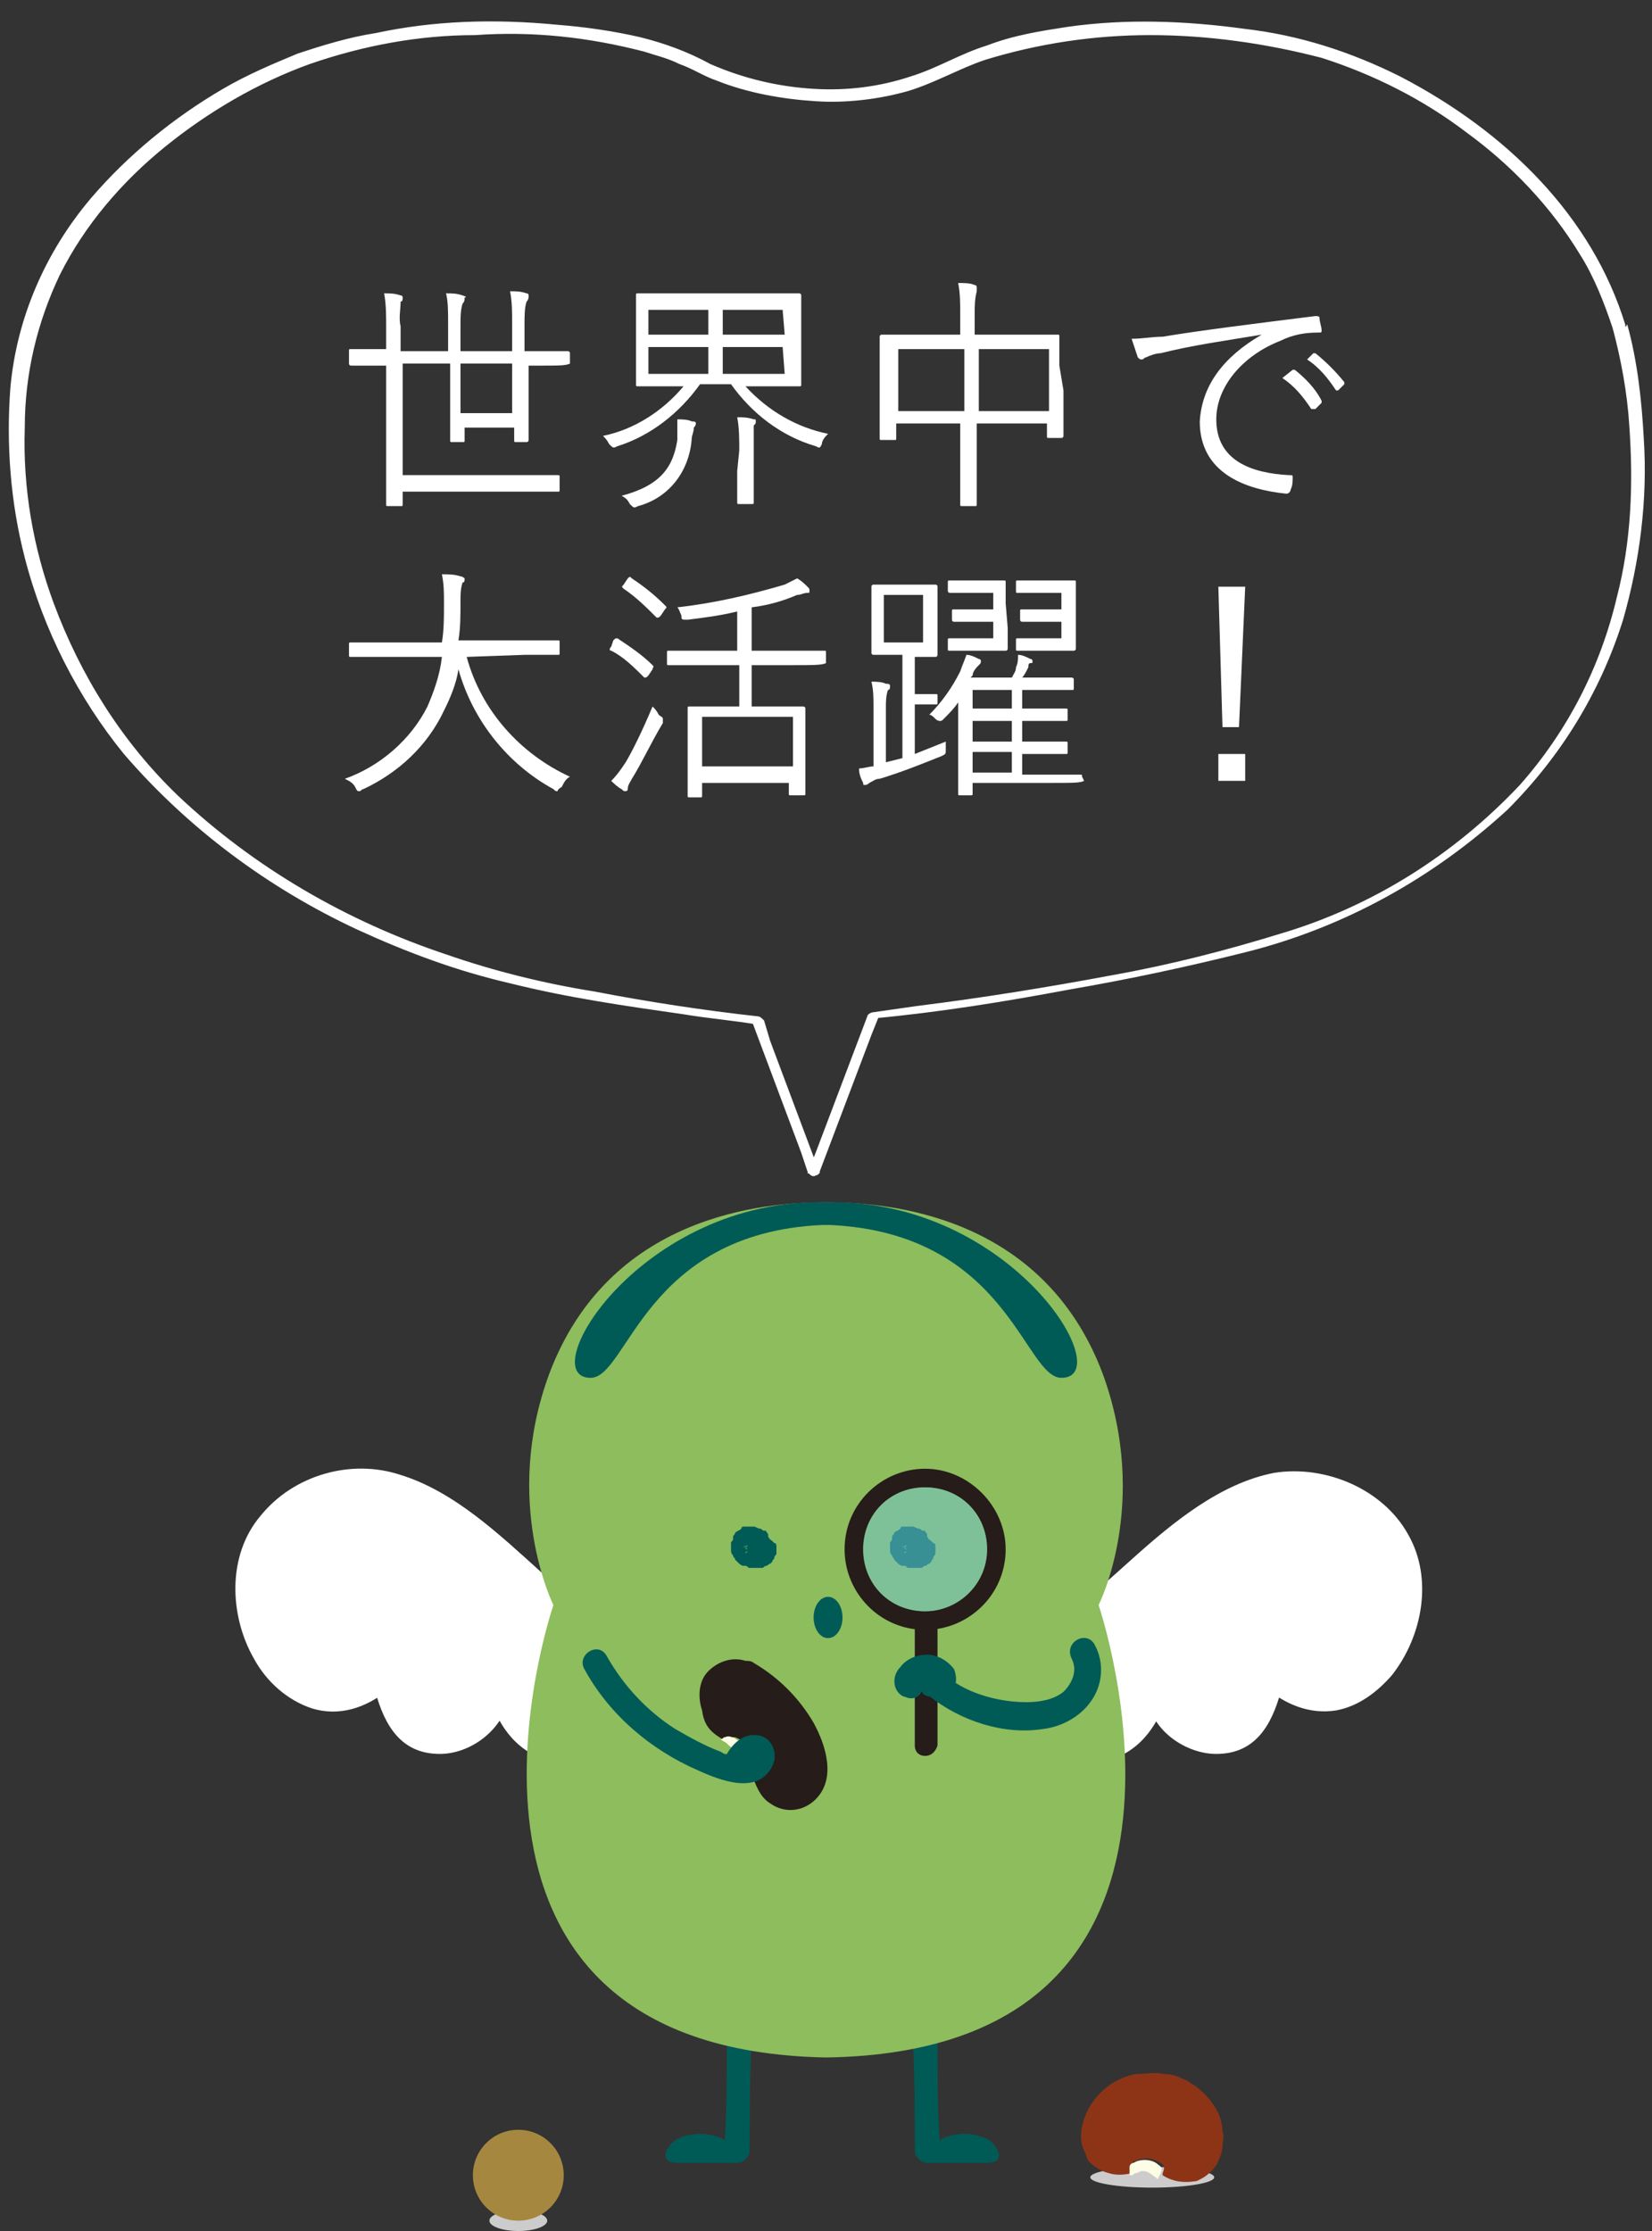
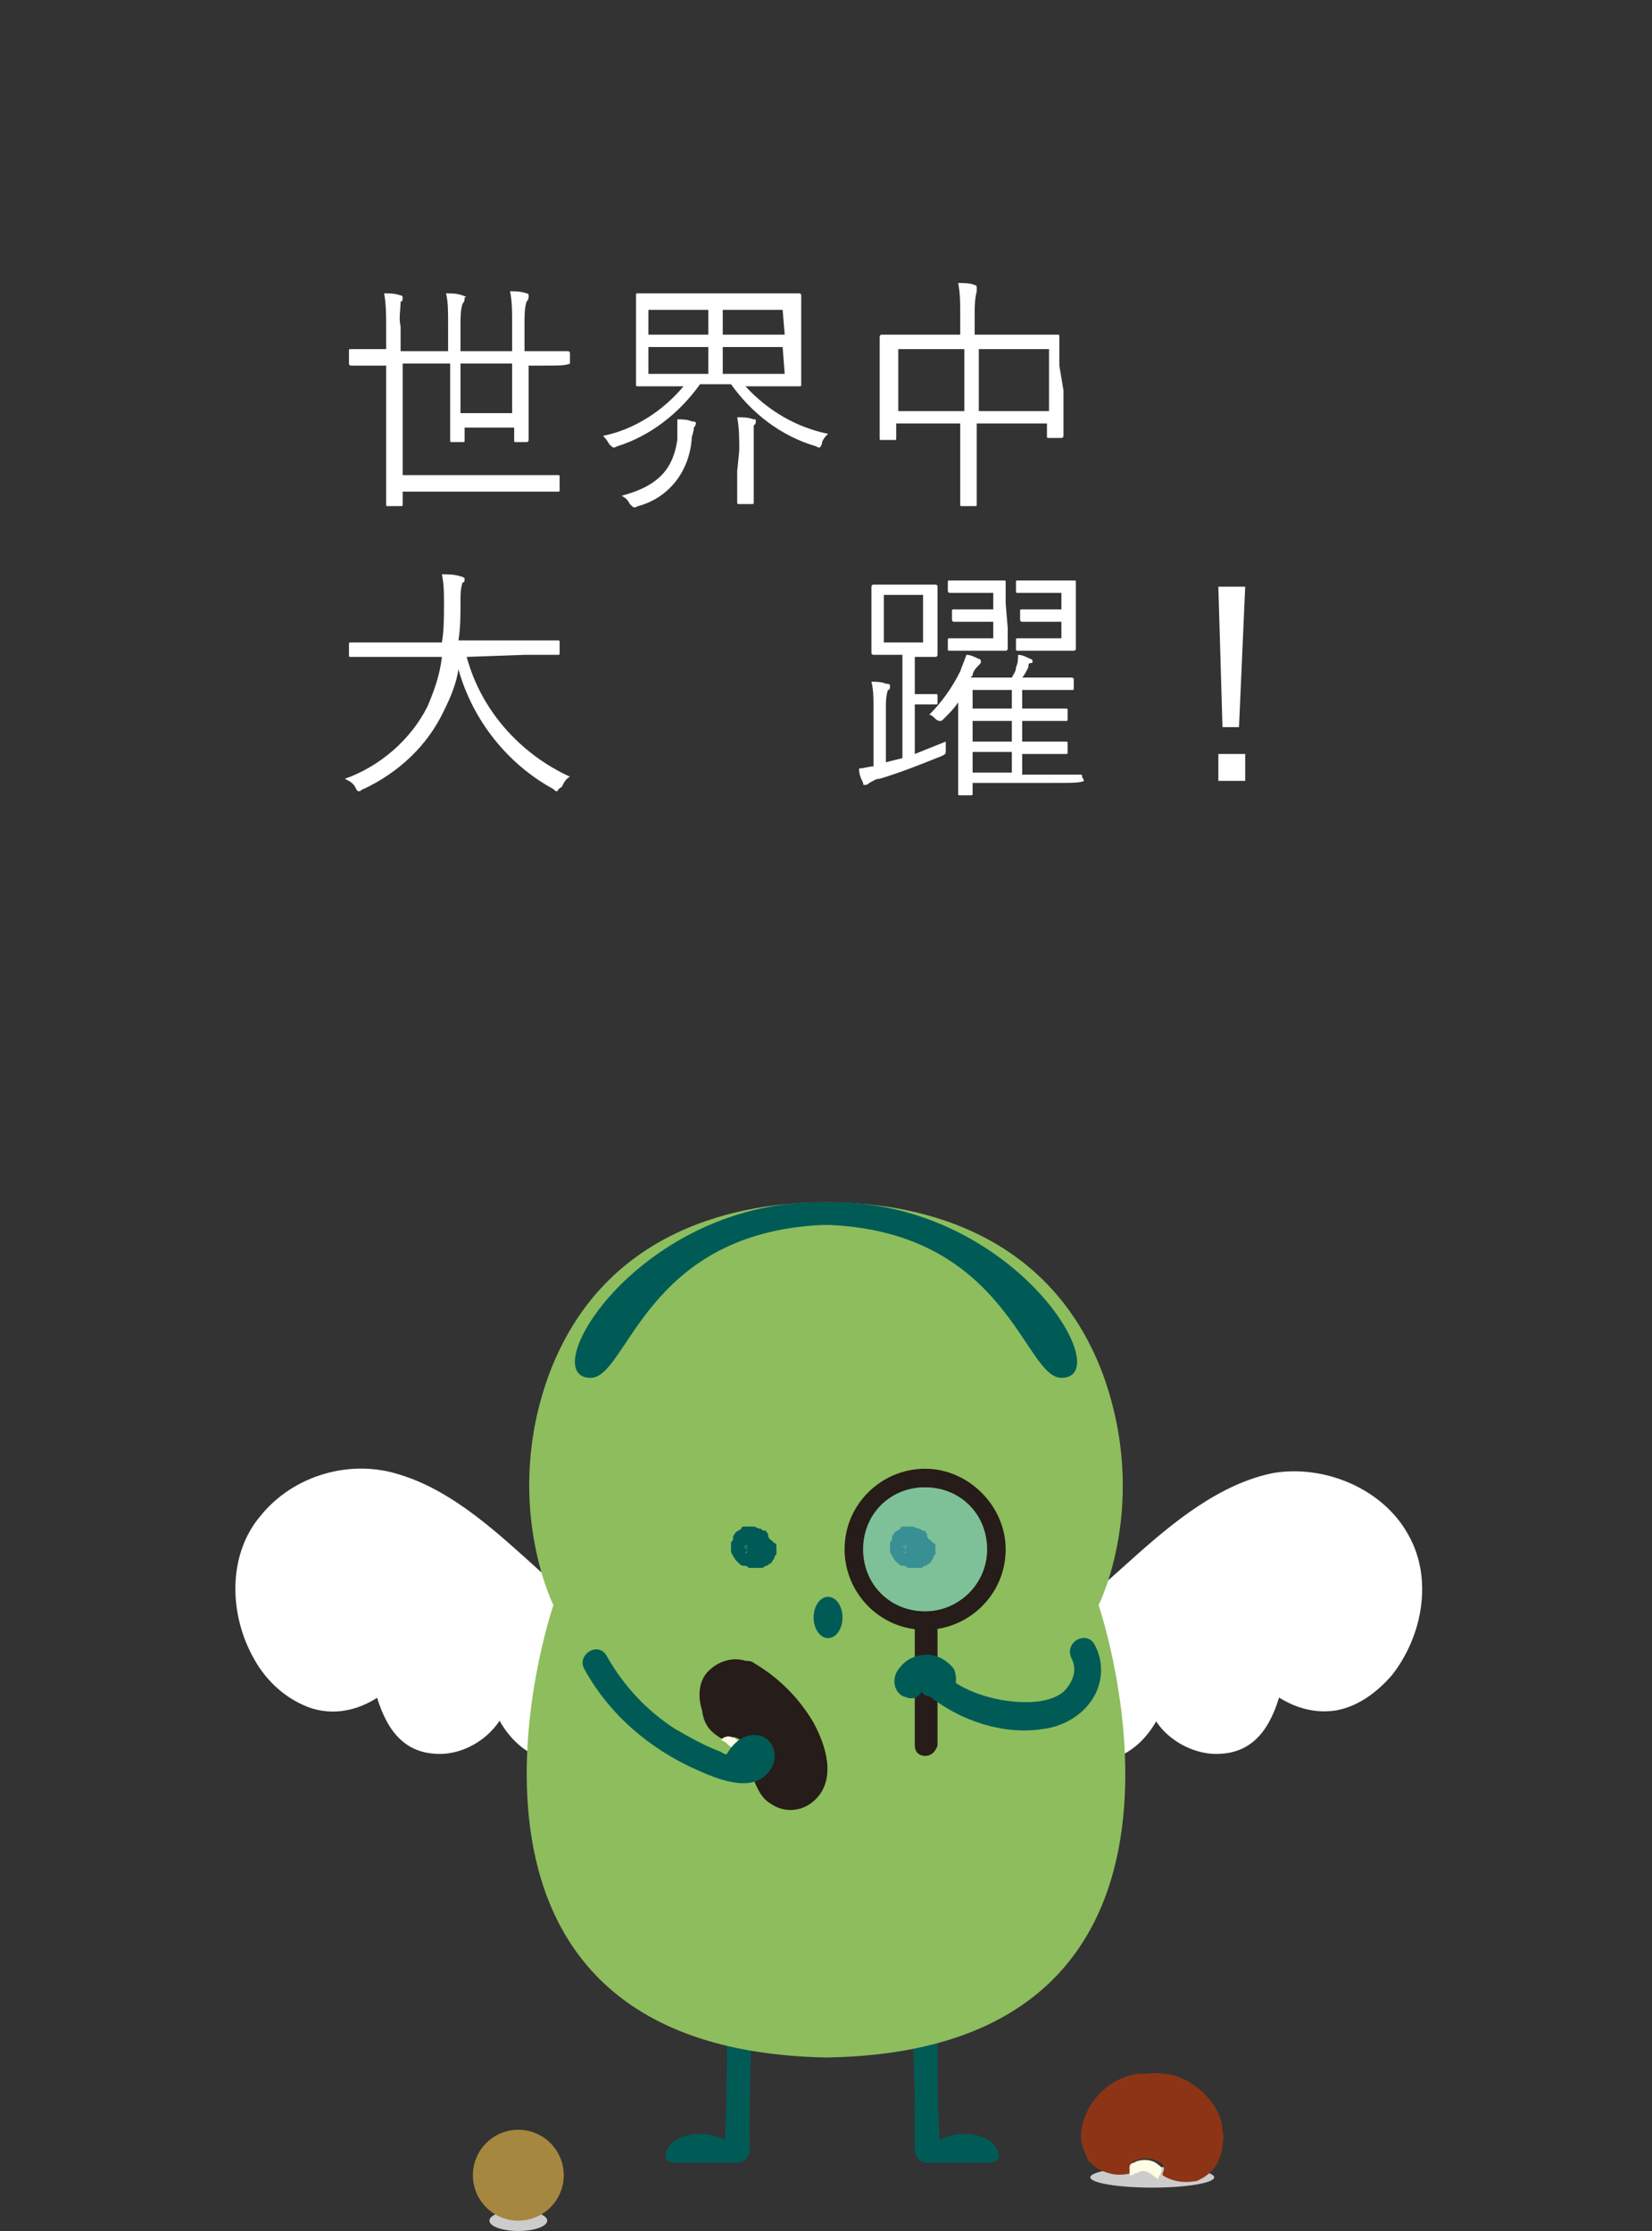
<svg xmlns="http://www.w3.org/2000/svg" version="1.1" id="レイヤー_1" x="0px" y="0px" viewBox="0 0 80 108" style="enable-background:new 0 0 80 108;" xml:space="preserve">
  <rect x="0" y="0" width="80" height="108" fill="#333333" stroke="none" />
  <style type="text/css">
	.st0{fill:#FFFFFF;}
	.st1{fill:#005B56;}
	.st2{fill:#8DBD5D;}
	.st3{fill:#261C19;}
	.st4{opacity:0.5;fill:#71C6D4;}
	.st5{fill:#CCCCCC;}
	.st6{fill:#A5873F;}
	.st7{fill:#8D3417;}
	.st8{fill:#FDFCE5;}
</style>
  <path class="st0" d="M27.6,17.6C27.6,17.6,27.6,17.7,27.6,17.6c-0.2,0.1-0.5,0.1-1.6,0.1h-0.4v1.6c0,1.4,0,2,0,2s0,0.1-0.1,0.1h-0.5  c-0.1,0-0.1,0-0.1-0.1v-0.6h-2.4v0.6c0,0.1,0,0.1-0.1,0.1h-0.5c-0.1,0-0.1,0-0.1-0.1s0-0.6,0-2v-1.7h-2.3V23h5.8c1.2,0,1.6,0,1.7,0  s0.1,0,0.1,0.1v0.6c0,0.1,0,0.1-0.1,0.1s-0.5,0-1.7,0h-5.8v0.6c0,0.1,0,0.1-0.1,0.1h-0.6c-0.1,0-0.1,0-0.1-0.1s0-0.5,0-1.7v-5h-0.2  c-1.1,0-1.5,0-1.5,0s-0.1,0-0.1-0.1V17c0-0.1,0-0.1,0.1-0.1s0.4,0,1.5,0h0.2v-1.1c0-0.5,0-1.1-0.1-1.6c0.3,0,0.5,0,0.8,0.1  c0.1,0,0.1,0.1,0.1,0.1c0,0.1,0,0.2-0.1,0.2c0,0.4-0.1,0.8,0,1.2V17h2.3v-1.4c0-0.5,0-1-0.1-1.4c0.3,0,0.5,0,0.8,0.1  s0.1,0.1,0.1,0.1c0,0.1,0,0.2-0.1,0.3c-0.1,0.3-0.1,0.7-0.1,1V17h2.5v-1.4c0-0.5,0-1-0.1-1.5c0.3,0,0.5,0,0.8,0.1  c0.1,0,0.1,0.1,0.1,0.1c0,0.1,0,0.2-0.1,0.3c-0.1,0.3-0.1,0.7-0.1,1.1V17H26c1.1,0,1.5,0,1.5,0s0.1,0,0.1,0.1L27.6,17.6z M24.8,17.6  h-2.5v2.4h2.5V17.6z" />
  <path class="st0" d="M36.1,18.7c1.1,1.2,2.5,2,4,2.3c-0.1,0.1-0.3,0.3-0.3,0.5c-0.1,0.2-0.1,0.2-0.3,0.1c-1.7-0.5-3.1-1.6-4.1-3  h-1.5c-1,1.4-2.4,2.5-4,3c-0.2,0.1-0.2,0.1-0.4-0.1c-0.1-0.2-0.2-0.3-0.3-0.4c1.5-0.3,2.9-1.2,3.9-2.4h-0.5c-1.2,0-1.6,0-1.7,0  s-0.1,0-0.1-0.1s0-0.4,0-1.2v-1.9c0-0.8,0-1.1,0-1.2s0-0.1,0.1-0.1s0.5,0,1.7,0h4.4c1.2,0,1.7,0,1.7,0s0.1,0,0.1,0.1s0,0.4,0,1.2  v1.9c0,0.8,0,1.1,0,1.2s0,0.1-0.1,0.1s-0.5,0-1.7,0L36.1,18.7z M33.6,20.7c0,0.2-0.1,0.4-0.1,0.5c-0.1,1.6-1.1,2.9-2.6,3.3  c-0.2,0.1-0.2,0.1-0.4-0.1c-0.1-0.2-0.2-0.3-0.4-0.4c1.9-0.5,2.5-1.4,2.7-2.7c0-0.3,0-0.7,0-1c0.2,0,0.5,0,0.7,0.1  c0.1,0,0.2,0,0.2,0.1C33.7,20.5,33.7,20.6,33.6,20.7L33.6,20.7z M34.3,15h-2.9v1.2h2.9V15z M34.3,16.8h-2.9v1.3h2.9V16.8z M37.9,15  H35v1.2h3L37.9,15z M37.9,16.8H35v1.3h3L37.9,16.8z M35.8,21.8c0-0.5,0-1.1-0.1-1.6c0.3,0,0.5,0,0.8,0.1c0.1,0,0.1,0,0.1,0.1  c0,0.1,0,0.1-0.1,0.2c0,0.4,0,0.8,0,1.1v1.1c0,1,0,1.4,0,1.5s0,0.1-0.1,0.1h-0.6c-0.1,0-0.1,0-0.1-0.1s0-0.5,0-1.5L35.8,21.8z" />
  <path class="st0" d="M51.5,18.9c0,1.9,0,2.2,0,2.2s0,0.1-0.1,0.1h-0.6c-0.1,0-0.1,0-0.1-0.1v-0.6h-3.4v1.7c0,1.5,0,2.1,0,2.2  s0,0.1-0.1,0.1h-0.6c-0.1,0-0.1,0-0.1-0.1s0-0.7,0-2.1v-1.8h-3.1v0.7c0,0.1,0,0.1-0.1,0.1h-0.6c-0.1,0-0.1,0-0.1-0.1s0-0.4,0-2.3  v-1.1c0-1.1,0-1.5,0-1.5s0-0.1,0.1-0.1s0.5,0,1.7,0h2.1v-1c0-0.5,0-1-0.1-1.5c0.3,0,0.6,0,0.8,0.1c0.1,0,0.1,0.1,0.1,0.1  c0,0.1,0,0.1,0,0.2c-0.1,0.4-0.1,0.7-0.1,1.1v1h2.3c1.2,0,1.6,0,1.7,0s0.1,0,0.1,0.1s0,0.4,0,1.4L51.5,18.9z M46.7,16.9h-3.2v3h3.2  V16.9z M50.8,16.9h-3.4v3h3.4V16.9z" />
-   <path class="st0" d="M61.1,16.2c-1.8,0.3-3.3,0.5-4.9,0.9c-0.2,0-0.5,0.1-0.7,0.2c-0.1,0-0.1,0.1-0.2,0.1c-0.1,0-0.1,0-0.2-0.1  c-0.1-0.3-0.2-0.6-0.3-0.9c0.5,0,1-0.1,1.5-0.1c1.8-0.3,4.2-0.6,7.4-1c0.1,0,0.2,0,0.2,0.1c0,0.2,0.1,0.4,0.1,0.6  c0,0.1,0,0.1-0.2,0.1c-0.6,0-1.2,0.1-1.8,0.4c-1.8,0.7-3.1,2.2-3.1,3.8c0,2,1.7,2.6,3.5,2.7c0.2,0,0.2,0,0.2,0.1  c0,0.2,0,0.4-0.1,0.6c0,0.1-0.1,0.2-0.2,0.2c-2-0.2-4.2-1-4.2-3.5C58.2,18.7,59.2,17.3,61.1,16.2L61.1,16.2z M62.6,17.9  c0,0,0.1,0,0.1,0c0.5,0.4,1,0.9,1.3,1.5c0,0,0,0.1,0,0.1c0,0,0,0,0,0l-0.3,0.3c-0.1,0-0.1,0-0.2,0c-0.4-0.6-0.8-1.1-1.4-1.5  L62.6,17.9z M63.6,17.1c0,0,0.1,0,0.1,0c0.5,0.4,1,0.9,1.4,1.4c0,0.1,0,0.1,0,0.1l-0.3,0.3c0,0-0.1,0-0.1,0  c-0.4-0.6-0.8-1.1-1.4-1.5L63.6,17.1z" />
  <path class="st0" d="M22.6,31.8c0.7,2.6,2.6,4.7,5,5.8c-0.2,0.1-0.3,0.3-0.4,0.5C27,38.2,27,38.3,27,38.3c-0.1,0-0.1,0-0.2-0.1  c-2.2-1.2-3.9-3.3-4.6-5.8c-0.1,0.7-0.4,1.4-0.7,2c-0.8,1.7-2.2,3-3.9,3.8c-0.1,0-0.1,0.1-0.2,0.1c-0.1,0-0.1,0-0.2-0.2  c-0.1-0.2-0.3-0.3-0.5-0.4c1.7-0.6,3.2-1.9,4-3.5c0.3-0.7,0.6-1.5,0.7-2.4h-2.8c-1.1,0-1.5,0-1.6,0s-0.1,0-0.1-0.1v-0.5  c0-0.1,0-0.1,0.1-0.1s0.5,0,1.6,0h2.8c0.1-0.6,0.1-1.2,0.1-1.9c0-0.5,0-0.9-0.1-1.4c0.3,0,0.6,0,0.9,0.1c0.1,0,0.2,0.1,0.2,0.1  c0,0.1,0,0.2-0.1,0.2c-0.1,0.3-0.1,0.6-0.1,0.9c0,0.7,0,1.3-0.1,1.9h3.2c1.1,0,1.5,0,1.6,0s0.1,0,0.1,0.1v0.5c0,0.1,0,0.1-0.1,0.1  s-0.5,0-1.6,0L22.6,31.8z" />
-   <path class="st0" d="M29.7,31c0.1-0.1,0.1-0.1,0.2-0.1c0.6,0.4,1.2,0.8,1.7,1.3c0.1,0.1,0,0.1,0,0.2l-0.2,0.3  c-0.1,0.1-0.1,0.1-0.2,0.1c-0.5-0.5-1-1-1.6-1.3c-0.1,0-0.1-0.1,0-0.2L29.7,31z M30.6,37.7c-0.1,0.2-0.2,0.3-0.2,0.5  c0,0.1-0.1,0.1-0.1,0.1c-0.1,0-0.1,0-0.2-0.1c-0.2-0.1-0.4-0.3-0.5-0.4c0.3-0.3,0.5-0.6,0.7-0.9c0.3-0.5,0.8-1.5,1.3-2.7  c0.1,0.1,0.2,0.2,0.3,0.4c0.1,0.1,0.2,0.1,0.2,0.2c0,0.1,0,0.1,0,0.2C31.5,36,31.1,36.9,30.6,37.7L30.6,37.7z M30.4,28  c0.1-0.1,0.1-0.1,0.2,0c0.6,0.4,1.1,0.8,1.6,1.3c0.1,0.1,0.1,0.1,0,0.2l-0.2,0.3c-0.1,0.1-0.1,0.1-0.2,0.1c-0.5-0.5-1-1-1.6-1.4  c-0.1-0.1-0.1-0.1,0-0.2L30.4,28z M40,32.1C40,32.2,40,32.2,40,32.1c-0.2,0.1-0.6,0.1-1.8,0.1h-1.8v2h1c1.1,0,1.5,0,1.5,0  s0.1,0,0.1,0.1s0,0.3,0,1.1v1c0,1.7,0,1.9,0,2s0,0.1-0.1,0.1h-0.6c-0.1,0-0.1,0-0.1-0.1v-0.5H34v0.6c0,0.1,0,0.1-0.1,0.1h-0.5  c-0.1,0-0.1,0-0.1-0.1s0-0.3,0-2v-0.9c0-0.9,0-1.2,0-1.3s0-0.1,0.1-0.1s0.4,0,1.6,0h0.8v-2h-1.7c-1.2,0-1.6,0-1.7,0s-0.1,0-0.1-0.1  v-0.5c0-0.1,0-0.1,0.1-0.1s0.5,0,1.7,0h1.6v-1.9c-0.8,0.2-1.6,0.3-2.4,0.4C33,30,33,30,33,29.8c-0.1-0.2-0.1-0.3-0.2-0.4  c1.8-0.2,3.5-0.6,5.2-1.1c0.2-0.1,0.4-0.2,0.6-0.3c0.2,0.1,0.4,0.3,0.5,0.4c0.1,0.1,0.1,0.1,0.1,0.2s0,0.1-0.1,0.1  c-0.2,0-0.3,0.1-0.5,0.1c-0.7,0.3-1.4,0.5-2.2,0.6v2.1h1.8c1.2,0,1.6,0,1.7,0s0.1,0,0.1,0.1L40,32.1z M38.4,34.7H34v2.4h4.4  L38.4,34.7z" />
  <path class="st0" d="M44.3,36.5c0.5-0.2,1-0.4,1.5-0.6c0,0.1,0,0.3,0,0.4c0,0.2,0,0.2-0.2,0.3c-1,0.4-2,0.8-3,1.1  c-0.2,0-0.3,0.1-0.5,0.2c0,0-0.1,0.1-0.2,0.1s-0.1,0-0.1-0.1c-0.1-0.2-0.2-0.4-0.2-0.7c0.2,0,0.5-0.1,0.7-0.1v-2.9  c0-0.4,0-0.8-0.1-1.2c0.2,0,0.5,0,0.7,0.1c0.1,0,0.2,0,0.2,0.1c0,0.1,0,0.2-0.1,0.2c-0.1,0.3-0.1,0.6-0.1,0.8v2.7l0.8-0.2v-5h-0.4  c-0.7,0-1,0-1,0s-0.1,0-0.1-0.1s0-0.3,0-1v-1.2c0-0.7,0-1,0-1s0-0.1,0.1-0.1s0.3,0,1,0h1c0.8,0,1,0,1,0s0.1,0,0.1,0.1s0,0.3,0,1v1.3  c0,0.7,0,1,0,1s0,0.1-0.1,0.1s-0.3,0-1,0v1.8h0.5c0.2,0,0.4,0,0.5,0c0.1,0,0.1,0,0.1,0.1V34c0,0.1,0,0.1-0.1,0.1s-0.1,0-0.5,0h-0.5  L44.3,36.5z M44.7,28.8h-1.9v2.3h1.9V28.8z M52.5,37.8C52.5,37.9,52.5,37.9,52.5,37.8c-0.2,0.1-0.5,0.1-1.6,0.1h-3.8v0.5  c0,0.1,0,0.1-0.1,0.1h-0.5c-0.1,0-0.1,0-0.1-0.1s0-0.3,0-1.1v-2.7c0-0.2,0-0.4,0-0.6c-0.2,0.3-0.4,0.5-0.7,0.8  c-0.1,0.1-0.1,0.1-0.2,0.1c0,0-0.1,0-0.2-0.1c-0.1-0.1-0.2-0.2-0.3-0.2c0.6-0.6,1.1-1.3,1.5-2.1c0.1-0.3,0.2-0.5,0.3-0.8  c0.2,0,0.4,0.1,0.6,0.2c0.1,0,0.1,0.1,0.1,0.1c0,0.1,0,0.1-0.1,0.2c-0.1,0.1-0.3,0.3-0.3,0.5l-0.1,0.1H49c0.1-0.2,0.2-0.3,0.2-0.5  c0.1-0.2,0.1-0.4,0.1-0.6c0.2,0,0.4,0.1,0.6,0.2c0.1,0,0.1,0.1,0.1,0.1c0,0.1,0,0.1-0.1,0.1c-0.1,0-0.1,0.1-0.1,0.2  c-0.1,0.2-0.2,0.4-0.3,0.5h1c1,0,1.4,0,1.4,0s0.1,0,0.1,0.1v0.4c0,0.1,0,0.1-0.1,0.1s-0.4,0-1.4,0h-1v0.9h0.5c1.1,0,1.5,0,1.6,0  s0.1,0,0.1,0.1v0.4c0,0.1,0,0.1-0.1,0.1s-0.5,0-1.6,0h-0.5v1h0.5c1.1,0,1.5,0,1.6,0s0.1,0,0.1,0.1v0.4c0,0.1,0,0.1-0.1,0.1  s-0.5,0-1.6,0h-0.5v1h1.3c1.1,0,1.4,0,1.5,0s0.1,0,0.1,0.1L52.5,37.8z M48.8,30.4c0,0.7,0,1,0,1s0,0.1-0.1,0.1s-0.3,0-1,0h-0.9  c-0.5,0-0.7,0-0.8,0s-0.1,0-0.1-0.1V31c0-0.1,0-0.1,0.1-0.1s0.2,0,0.8,0h1.3v-0.8H47c-0.6,0-0.8,0-0.8,0s-0.1,0-0.1-0.1v-0.4  c0-0.1,0-0.1,0.1-0.1s0.2,0,0.8,0h1.1v-0.8h-1.2c-0.7,0-0.9,0-0.9,0s-0.1,0-0.1-0.1v-0.4c0-0.1,0-0.1,0.1-0.1s0.2,0,0.9,0h0.7  c0.7,0,0.9,0,1,0s0.1,0,0.1,0.1s0,0.4,0,1L48.8,30.4z M49,33.4h-1.9v0.9H49L49,33.4z M49,34.9h-1.9v1H49L49,34.9z M49,36.4h-1.9v1  H49L49,36.4z M52.1,30.4c0,0.7,0,1,0,1s0,0.1-0.1,0.1s-0.3,0-1,0h-0.9c-0.5,0-0.7,0-0.8,0s-0.1,0-0.1-0.1V31c0-0.1,0-0.1,0.1-0.1  s0.2,0,0.8,0h1.3v-0.8h-1.1c-0.6,0-0.8,0-0.8,0s-0.1,0-0.1-0.1v-0.4c0-0.1,0-0.1,0.1-0.1s0.2,0,0.8,0h1.1v-0.8h-1.2  c-0.7,0-0.8,0-0.9,0s-0.1,0-0.1-0.1v-0.4c0-0.1,0-0.1,0.1-0.1s0.2,0,0.9,0h0.8c0.7,0,0.9,0,1,0s0.1,0,0.1,0.1s0,0.4,0,1L52.1,30.4z" />
  <path class="st0" d="M60.3,37.8H59v-1.3h1.3L60.3,37.8z M60,35.2h-0.8L59,28.4h1.3L60,35.2z" />
-   <path class="st0" d="M78.7,15.7c-1.6-5.2-5.7-9.3-10.9-12c-2.4-1.2-4.9-2-7.5-2.3c-2.9-0.4-5.8-0.5-8.6-0.1  c-1.3,0.2-2.6,0.4-3.9,0.9c-1.3,0.4-2.4,1.1-3.7,1.5c-1.5,0.5-3.1,0.7-4.7,0.6c-1.7-0.1-3.4-0.5-5-1.2c-1.1-0.6-2.2-1-3.4-1.3  c-1.3-0.3-2.7-0.5-4-0.6C23.9,0.9,21,1,18.2,1.6c-1.3,0.2-2.6,0.6-3.8,1c-1.2,0.5-2.4,1-3.6,1.7C8.4,5.7,6.2,7.5,4.4,9.6  c-2.2,2.6-3.6,5.8-3.9,9.2c-0.2,2.7,0,5.5,0.7,8.2c0.9,3.5,2.6,6.8,4.8,9.5c3.1,3.6,7,6.5,11.3,8.5c2.4,1.1,4.8,2,7.4,2.6  c2.8,0.7,5.6,1.1,8.4,1.5c1.2,0.2,2.4,0.3,3.6,0.5l-0.3-0.2l2.4,6.4l0.3,0.9c0.1,0.2,0.3,0.3,0.4,0.2c0.1,0,0.2-0.1,0.2-0.2l2.5-6.6  l0.4-1l-0.3,0.2c3.2-0.3,6.3-0.8,9.5-1.4c2.9-0.5,5.7-1.1,8.5-1.8c4.8-1.2,9.1-3.6,12.7-6.9c2.6-2.6,4.5-5.7,5.6-9.2  c0.8-2.8,1.2-5.8,1-8.8c-0.1-1.8-0.3-3.7-0.8-5.5C78.7,15.9,78.7,15.8,78.7,15.7c-0.1-0.4-0.7-0.2-0.6,0.2c0.4,1.5,0.7,3.1,0.8,4.7  c0.2,2.8,0.1,5.6-0.6,8.3c-0.8,3.4-2.4,6.5-4.7,9.1c-3.2,3.4-7.2,5.9-11.6,7.2c-2.6,0.8-5.3,1.5-8.1,2c-3.2,0.6-6.3,1.1-9.5,1.5  L42.3,49c-0.1,0-0.3,0.1-0.3,0.2l-2.5,6.6l-0.4,1h0.6l-2.4-6.4l-0.3-1c-0.1-0.1-0.2-0.2-0.3-0.2c-2.7-0.3-5.3-0.7-7.9-1.2  c-2.5-0.4-4.9-1-7.2-1.8c-4.8-1.6-9.3-4.2-13-7.7c-2.7-2.6-4.7-5.8-6-9.3c-1-2.7-1.5-5.6-1.4-8.5c0-2.6,0.6-5.1,1.7-7.4  c1.2-2.4,3-4.5,5.1-6.2c2.1-1.7,4.5-3.1,7-4c2.6-0.9,5.3-1.4,8-1.4c2.8-0.2,5.5,0.1,8.2,0.8c0.6,0.2,1.1,0.3,1.7,0.6  c0.6,0.2,1.2,0.6,1.8,0.8c1.5,0.6,3.2,0.9,4.8,1c1.5,0.1,3.1-0.1,4.5-0.5c1.3-0.4,2.5-1.1,3.7-1.5c2.6-0.8,5.3-1.2,8-1.2  c2.8,0,5.6,0.4,8.3,1.1c2.5,0.8,4.9,2,7,3.6c2.2,1.6,4.1,3.6,5.5,5.9c0.7,1.1,1.2,2.4,1.6,3.6C78.1,16.2,78.8,16,78.7,15.7z" />
  <g>
    <g>
      <g>
        <g>
          <path class="st1" d="M60,79.4c-0.4,1.9-2.2,3.2-4.1,3.2c-2-0.1-3.7-1.5-4.4-3.4c-0.1-0.3,0.1-0.6,0.4-0.7      c0.3-0.1,0.6,0.1,0.7,0.4c0.5,1.4,1.8,2.5,3.3,2.5c1.4,0.1,2.7-0.8,3-2.3C59,78.5,60.2,78.7,60,79.4L60,79.4z" />
          <path class="st1" d="M58.7,79.8c-0.9-0.8-1-3.2,0.9-2.7c0.7,0.2,0.6,1.5,0.5,2.2l0,0" />
        </g>
        <g>
          <g>
            <path class="st1" d="M35.2,98.8c0,1.6,0,3.2-0.1,4.8c-0.7-0.4-1.7-0.4-2.4,0c-0.6,0.5-0.7,1.1,0.1,1.1c1,0,1.9,0,2.9,0       c0.3,0,0.6-0.3,0.6-0.6c0-1.8,0-3.6,0.1-5.4C36.4,98.1,35.2,98.1,35.2,98.8z" />
          </g>
          <g>
            <path class="st1" d="M45.4,98.8c0,1.6,0,3.2,0.1,4.8c0.7-0.4,1.7-0.4,2.4,0c0.6,0.5,0.7,1.1-0.1,1.1c-1,0-1.9,0-2.9,0       c-0.3,0-0.6-0.3-0.6-0.6c0-1.8,0-3.6-0.1-5.4C44.2,98.1,45.4,98.1,45.4,98.8z" />
          </g>
          <g>
            <g>
              <g>
                <path class="st0" d="M46.3,82.3c7.8-3.8,13.3-14.7,20.1-9.4c4.6,3.6-0.2,12.3-4.8,8.5c-0.4,1.3-0.8,2.7-2.3,2.9         c-1.7,0.3-3.2-1.2-3.3-2.2c-0.9,3-3.9,3.9-9.4,0.2" />
                <path class="st0" d="M46.5,82.6c2.6-1.3,4.7-3.1,6.8-5c1.9-1.7,3.8-3.6,6.1-4.8c2-1.1,4.2-1.3,6.2,0.1         c2.1,1.4,2.7,3.9,1.8,6.2c-0.9,2.3-3.3,3.8-5.5,2.1c-0.2-0.2-0.6-0.2-0.7,0.2c-0.3,1.2-0.7,2.5-2.1,2.7         c-1.1,0.1-2.4-0.8-2.7-1.9c-0.1-0.4-0.7-0.4-0.8,0c-1.4,4.2-6.3,1.6-8.8,0c-0.5-0.3-0.9,0.4-0.4,0.7c1.9,1.3,4.4,2.7,6.8,2.4         c1.6-0.2,2.7-1.4,3.2-2.9c-0.3,0-0.5,0-0.8,0c0.3,1.5,2,2.6,3.5,2.5c1.9-0.1,2.6-1.7,3-3.3c-0.2,0.1-0.5,0.1-0.7,0.2         c0.9,0.7,2,1.2,3.3,1c1.1-0.2,2-0.9,2.7-1.7c1.5-1.9,2-4.7,0.8-6.8c-1.2-2.2-4-3.4-6.5-3c-2.6,0.5-4.9,2.4-6.8,4.1         c-2.7,2.4-5.4,5-8.6,6.6C45.6,82.1,46,82.9,46.5,82.6L46.5,82.6z" />
              </g>
            </g>
            <g>
              <g>
                <path class="st0" d="M33.7,82.3c-7.8-3.8-13.3-14.7-20.1-9.4c-4.6,3.6,0.2,12.3,4.8,8.5c0.4,1.3,0.8,2.7,2.3,2.9         c1.7,0.3,3.2-1.2,3.3-2.2c0.9,3,3.9,3.9,9.4,0.2" />
                <path class="st0" d="M33.9,81.9c-2.9-1.4-5.3-3.7-7.7-5.8c-2-1.8-4.2-3.9-6.8-4.7c-2.4-0.8-5.2,0-6.8,2         c-1.6,1.9-1.5,4.8-0.3,6.9c0.6,1.1,1.6,2,2.8,2.4c1.3,0.4,2.6,0,3.7-0.9c-0.2-0.1-0.5-0.1-0.7-0.2c0.4,1.6,1.1,3.2,3,3.3         c1.5,0.1,3.1-1,3.5-2.5c-0.3,0-0.5,0-0.8,0c0.5,1.5,1.6,2.7,3.2,2.9c2.4,0.3,4.9-1.2,6.8-2.4c0.5-0.3,0-1-0.4-0.7         c-2.4,1.6-7.4,4.3-8.8,0c-0.1-0.4-0.7-0.4-0.8,0c-0.3,1.1-1.6,2-2.7,1.9c-1.4-0.1-1.8-1.5-2.1-2.7c-0.1-0.3-0.5-0.4-0.7-0.2         c-1.9,1.5-4.1,0.5-5.2-1.4c-1.1-2-1.1-4.6,0.6-6.2c1.7-1.6,4-2,6.2-1.1c2.4,1,4.3,2.9,6.2,4.6c2.3,2.1,4.7,4.2,7.5,5.6         C34,82.9,34.4,82.1,33.9,81.9L33.9,81.9z" />
              </g>
            </g>
          </g>
          <path class="st2" d="M40,99.6c20.6-0.3,13.2-21.9,13.2-21.9s2.5-4.9,0.2-11.2C50.5,58.8,43,58.2,40,58.2c-3,0-10.5,0.6-13.4,8.3      c-2.3,6.2,0.2,11.2,0.2,11.2S19.4,99.2,40,99.6z" />
          <path class="st2" d="M40,99.6" />
          <path class="st2" d="M53.7,66.9" />
          <path class="st2" d="M40,99.6" />
          <path class="st1" d="M40,58.2c-9-0.2-14.2,8.5-11.4,8.5c1.8,0,2.6-7,11.2-7.4c0.1,0,0.3,0,0.4,0c8.6,0.4,9.4,7.4,11.2,7.4      C54.2,66.7,49,58,40,58.2z" />
          <g>
            <g>
              <path class="st1" d="M43.7,74.9c0,0,0,0.1,0,0.1C43.7,75,43.7,74.9,43.7,74.9C43.7,74.9,43.7,75,43.7,74.9        C43.7,75,43.7,74.9,43.7,74.9C43.7,74.9,43.7,74.9,43.7,74.9c0,0,0.1,0,0.1-0.1C43.8,74.9,43.8,74.9,43.7,74.9        c0.1,0,0.1-0.1,0.2-0.1C43.8,74.9,43.8,74.9,43.7,74.9c0.1-0.1,0.2-0.1,0.2-0.1C43.9,74.9,43.8,74.9,43.7,74.9        c0.1-0.1,0.2-0.1,0.2,0c0,0-0.1,0-0.1,0c0,0,0.1,0,0.1,0.1c0,0-0.1,0-0.1-0.1c0,0,0.1,0.1,0.1,0.1c0,0-0.1,0-0.1-0.1        c0,0,0.1,0.1,0.1,0.1c0,0,0-0.1-0.1-0.1c0,0,0,0.1,0.1,0.1c0,0,0-0.1,0-0.1c0,0.1,0,0.1,0,0.2c0,0,0-0.1,0-0.1        c0,0.1,0,0.1,0,0.2c0,0,0-0.1,0-0.1c0,0,0,0.1-0.1,0.1c0,0,0-0.1,0.1-0.1c0,0-0.1,0.1-0.1,0.1c0,0,0-0.1,0.1-0.1        c0,0-0.1,0.1-0.1,0.1c0,0,0.1,0,0.1-0.1c0,0-0.1,0-0.1,0.1c0,0,0.1,0,0.1,0c-0.1,0-0.1,0-0.2,0c0,0,0.1,0,0.1,0        c-0.1,0-0.1,0-0.2,0c0,0,0.1,0,0.1,0c0,0-0.1,0-0.1-0.1c0,0,0.1,0,0.1,0.1c0,0-0.1-0.1-0.1-0.1c0,0,0.1,0,0.1,0.1        c0,0-0.1-0.1-0.1-0.1c0,0,0,0.1,0.1,0.1C43.7,75.1,43.7,75,43.7,74.9c0,0.1,0,0.1,0,0.2C43.7,75.1,43.7,75,43.7,74.9        c0,0.1,0,0.1,0,0.1C43.7,75,43.7,75,43.7,74.9C43.7,74.9,43.7,74.9,43.7,74.9c0,0.1,0,0.2,0,0.2c0,0.1,0,0.2,0.1,0.2        c0.1,0.1,0.2,0.2,0.4,0.3c0.2,0,0.3,0,0.5-0.1c0,0,0.1-0.1,0.1-0.1c0.1-0.1,0.1-0.2,0.2-0.3c0-0.1,0-0.1,0-0.2        c0-0.1,0-0.1,0-0.2c0-0.1,0-0.2-0.1-0.3c0,0,0,0,0-0.1c0-0.1-0.1-0.1-0.1-0.2c0,0,0,0-0.1,0c-0.1,0-0.1-0.1-0.2-0.1        c-0.1,0-0.2-0.1-0.3-0.1c-0.1,0-0.2,0-0.3,0c-0.1,0-0.1,0-0.2,0c0,0-0.1,0-0.1,0.1c-0.1,0.1-0.2,0.1-0.3,0.2c0,0,0,0,0,0        c0,0.1-0.1,0.1-0.1,0.2c0,0,0,0,0,0.1c0,0.1-0.1,0.1-0.1,0.2c0,0.1,0,0.2,0,0.2c0,0,0,0.1,0,0.1c0,0.1,0,0.2,0.1,0.3        c0,0.1,0.1,0.1,0.1,0.2c0,0,0.1,0.1,0.1,0.1c0.1,0.1,0.2,0.2,0.3,0.2c0,0,0,0,0.1,0c0.1,0,0.1,0.1,0.2,0.1c0,0,0,0,0.1,0        c0.1,0,0.2,0,0.2,0c0.1,0,0.2,0,0.2,0c0,0,0.1,0,0.1,0c0.1,0,0.1-0.1,0.2-0.1c0.1,0,0.1-0.1,0.2-0.1c0,0,0,0,0.1-0.1        c0-0.1,0.1-0.1,0.1-0.2c0-0.1,0.1-0.1,0.1-0.2c0,0,0-0.1,0-0.1c0-0.1,0-0.2,0-0.2c0-0.1,0-0.2-0.1-0.2        c-0.1-0.1-0.2-0.2-0.4-0.3c-0.2,0-0.3,0-0.5,0.1C43.9,74.7,43.7,74.8,43.7,74.9z" />
              <path class="st1" d="M36,74.9c0,0,0,0.1,0,0.1C36,75,36,74.9,36,74.9C36,74.9,36,75,36,74.9C36,75,36,74.9,36,74.9        C36,74.9,36,74.9,36,74.9c0,0,0.1,0,0.1-0.1C36.1,74.9,36.1,74.9,36,74.9c0.1,0,0.1-0.1,0.2-0.1C36.1,74.9,36.1,74.9,36,74.9        c0.1-0.1,0.2-0.1,0.2-0.1C36.2,74.9,36.1,74.9,36,74.9c0.1-0.1,0.2-0.1,0.2,0c0,0-0.1,0-0.1,0c0,0,0.1,0,0.1,0.1        c0,0-0.1,0-0.1-0.1c0,0,0.1,0.1,0.1,0.1c0,0-0.1,0-0.1-0.1c0,0,0.1,0.1,0.1,0.1c0,0,0-0.1-0.1-0.1c0,0,0,0.1,0.1,0.1        c0,0,0-0.1,0-0.1c0,0.1,0,0.1,0,0.2c0,0,0-0.1,0-0.1c0,0.1,0,0.1,0,0.2c0,0,0-0.1,0-0.1c0,0,0,0.1-0.1,0.1c0,0,0-0.1,0.1-0.1        c0,0-0.1,0.1-0.1,0.1c0,0,0-0.1,0.1-0.1c0,0-0.1,0.1-0.1,0.1c0,0,0.1,0,0.1-0.1c0,0-0.1,0-0.1,0.1c0,0,0.1,0,0.1,0        c-0.1,0-0.1,0-0.2,0c0,0,0.1,0,0.1,0c-0.1,0-0.1,0-0.2,0c0,0,0.1,0,0.1,0c0,0-0.1,0-0.1-0.1c0,0,0.1,0,0.1,0.1        c0,0-0.1-0.1-0.1-0.1c0,0,0.1,0,0.1,0.1c0,0-0.1-0.1-0.1-0.1c0,0,0,0.1,0.1,0.1C36,75.1,36,75,36,74.9c0,0.1,0,0.1,0,0.2        C36,75.1,36,75,36,74.9c0,0.1,0,0.1,0,0.1C36,75,36,75,36,74.9C36,74.9,36,74.9,36,74.9c0,0.1,0,0.2,0,0.2        c0,0.1,0,0.2,0.1,0.2c0.1,0.1,0.2,0.2,0.4,0.3c0.2,0,0.3,0,0.5-0.1c0,0,0.1-0.1,0.1-0.1c0.1-0.1,0.1-0.2,0.2-0.3        c0-0.1,0-0.1,0-0.2c0-0.1,0-0.1,0-0.2c0-0.1,0-0.2-0.1-0.3c0,0,0,0,0-0.1c0-0.1-0.1-0.1-0.1-0.2c0,0,0,0-0.1,0        c-0.1,0-0.1-0.1-0.2-0.1c-0.1,0-0.2-0.1-0.3-0.1c-0.1,0-0.2,0-0.3,0c-0.1,0-0.1,0-0.2,0c0,0-0.1,0-0.1,0.1        c-0.1,0.1-0.2,0.1-0.3,0.2c0,0,0,0,0,0c0,0.1-0.1,0.1-0.1,0.2c0,0,0,0,0,0.1c0,0.1-0.1,0.1-0.1,0.2c0,0.1,0,0.2,0,0.2        c0,0,0,0.1,0,0.1c0,0.1,0,0.2,0.1,0.3c0,0.1,0.1,0.1,0.1,0.2c0,0,0.1,0.1,0.1,0.1c0.1,0.1,0.2,0.2,0.3,0.2c0,0,0,0,0.1,0        c0.1,0,0.1,0.1,0.2,0.1c0,0,0,0,0.1,0c0.1,0,0.2,0,0.2,0c0.1,0,0.2,0,0.2,0c0,0,0.1,0,0.1,0c0.1,0,0.1-0.1,0.2-0.1        c0.1,0,0.1-0.1,0.2-0.1c0,0,0,0,0.1-0.1c0-0.1,0.1-0.1,0.1-0.2c0-0.1,0.1-0.1,0.1-0.2c0,0,0-0.1,0-0.1c0-0.1,0-0.2,0-0.2        c0-0.1,0-0.2-0.1-0.2c-0.1-0.1-0.2-0.2-0.4-0.3c-0.2,0-0.3,0-0.5,0.1C36.2,74.7,36,74.8,36,74.9z" />
            </g>
          </g>
        </g>
        <ellipse class="st1" cx="40.1" cy="78.3" rx="0.7" ry="1" />
      </g>
      <g>
        <path class="st3" d="M44.8,71.1c-2.1,0-3.9,1.7-3.9,3.9c0,2.1,1.7,3.9,3.9,3.9c2.1,0,3.9-1.7,3.9-3.9     C48.7,72.9,46.9,71.1,44.8,71.1z M44.8,78c-1.7,0-3-1.3-3-3s1.3-3,3-3c1.7,0,3,1.3,3,3S46.4,78,44.8,78z" />
        <path class="st4" d="M44.8,78c-1.7,0-3-1.3-3-3s1.3-3,3-3c1.7,0,3,1.3,3,3S46.4,78,44.8,78z" />
      </g>
      <path class="st3" d="M44.8,85L44.8,85c-0.3,0-0.5-0.2-0.5-0.5v-6h1.1v6C45.3,84.8,45.1,85,44.8,85z" />
      <path class="st1" d="M44.7,81.7c0,0-0.2,0-0.2,0c0,0.1,0.2,0.2,0.2,0.3c0.5,0.4,1.4-0.1,1-0.8c-0.5-0.8-1.7-1-2.3-0.2    c0.3,0,0.5-0.1,0.8-0.1c0,0,0,0-0.1,0c0.1,0.1,0.2,0.3,0.3,0.4c0,0,0,0,0-0.1c0,0.1,0,0.2,0,0.3c0-0.1,0.2-0.1,0.3-0.1    c0.1,0,0.1,0,0.2,0c0.2,0,0,0.1,0,0c0-0.1,0.1-0.2,0.1-0.3c0,0,0,0,0.1,0c-0.3,0.2-0.5,0.8-0.1,1c1.5,1.2,3.6,1.9,5.5,1.6    c0.9-0.1,1.8-0.6,2.3-1.3c0.6-0.8,0.7-1.9,0.2-2.8c-0.4-0.7-1.5-0.1-1.1,0.7c0.3,0.6,0,1.2-0.4,1.6c-0.5,0.4-1.2,0.5-1.8,0.5    c-1.3,0-2.8-0.4-3.8-1.2c0,0.3-0.1,0.7-0.1,1c0.5-0.3,0.6-0.9,0.4-1.4c-0.3-0.4-0.8-0.7-1.3-0.7c-0.5,0-1,0.2-1.3,0.6    c-0.4,0.4-0.4,1.1,0.1,1.4c0.2,0.1,0.6,0.1,0.8-0.1c0.1-0.1,0.1-0.2,0.2-0.1c0.3-0.3,0.7-0.5,1-0.8c-0.2-0.1-0.2-0.3-0.4-0.4    c-0.2-0.1-0.5-0.2-0.7-0.2c-0.5,0-1,0.4-1.1,0.9C43.3,82.2,44.5,82.6,44.7,81.7L44.7,81.7z" />
    </g>
    <ellipse class="st5" cx="25.1" cy="107.5" rx="1.4" ry="0.5" />
    <ellipse class="st5" cx="55.8" cy="105.4" rx="3" ry="0.5" />
    <circle class="st6" cx="25.1" cy="105.3" r="2.2" />
    <g>
      <path class="st7" d="M53.7,105.2c0.3,0.1,0.7,0.1,1.1,0c0,0,0,0,0-0.1c0-0.1,0-0.2,0-0.3c0-0.1,0.1-0.2,0.2-0.2    c0.4-0.2,0.9-0.1,1.2,0.1c0.2,0.1,0.2,0.3,0.1,0.5c0,0,0,0,0,0.1c0.3,0.2,0.8,0.4,1.5,0.3c0.2,0,0.3-0.1,0.5-0.2    c0.3-0.2,0.6-0.5,0.7-0.8c0.1-0.2,0.2-0.5,0.2-0.7c0-0.2,0.1-0.5,0-0.7c0-0.5-0.2-1-0.5-1.4c-0.3-0.4-0.6-0.7-1.1-1    c-0.1-0.1-0.2-0.1-0.4-0.2c-0.2-0.1-0.5-0.2-0.8-0.2c-0.5-0.1-0.9,0-1.4,0c-1,0.2-1.8,0.8-2.3,1.7c-0.3,0.6-0.5,1.4-0.2,2    c0.1,0.2,0.1,0.3,0.2,0.5C53,104.9,53.3,105.1,53.7,105.2z" />
      <path class="st8" d="M56.1,104.8c-0.3-0.3-0.9-0.3-1.2-0.1c-0.1,0-0.2,0.1-0.2,0.2c0,0.1,0,0.2,0,0.3c0,0,0,0,0,0.1c0,0,0,0,0.1,0    c0.1,0,0.1-0.1,0.2-0.1c0.1,0,0.2-0.1,0.3-0.1c0,0,0.1,0,0.1,0c0.2,0,0.4,0.2,0.7,0.4c0,0,0,0,0-0.1    C56.3,105.1,56.3,104.9,56.1,104.8z" />
    </g>
    <g>
      <path class="st3" d="M35,84.2c0-0.1,0.1-0.1,0.2-0.1c0.1,0,0.2,0,0.4,0c0.3,0.1,0.5,0.3,0.6,0.5c0.2,0.2,0.4,0.4,0.5,0.7    c0.1,0.2,0,0.5-0.3,0.6c0,0,0,0,0,0c0.2,0.5,0.4,1.1,0.9,1.4c0.7,0.5,1.6,0.4,2.2-0.2c1-1,0.5-2.6-0.1-3.7    c-0.7-1.2-1.7-2.2-2.9-2.9c-0.1-0.1-0.3-0.1-0.4-0.1c-0.6-0.2-1.3,0-1.8,0.5c-0.5,0.5-0.5,1.3-0.3,1.9    C34.1,83.6,34.5,83.9,35,84.2z" />
      <path class="st3" d="M35.3,85C35.3,85.1,35.3,85.1,35.3,85C35.3,85.1,35.4,85.1,35.3,85C35.3,85.1,35.3,85.1,35.3,85z" />
      <path class="st3" d="M35.7,85.5C35.7,85.6,35.7,85.6,35.7,85.5c0,0.1,0,0.1,0.1,0.1C35.7,85.6,35.7,85.6,35.7,85.5z" />
      <path class="st3" d="M35.1,84.9C35.2,85,35.2,85,35.1,84.9c0.1,0,0.1,0.1,0.1,0.1C35.2,85,35.2,85,35.1,84.9z" />
      <path class="st8" d="M36.6,85.3c-0.1-0.3-0.3-0.5-0.5-0.7c-0.2-0.2-0.4-0.4-0.6-0.5c-0.1,0-0.2-0.1-0.4,0c-0.1,0-0.1,0.1-0.2,0.1    c0.1,0.1,0.2,0.1,0.3,0.2c0.1,0.1,0.2,0.2,0.4,0.3c0.1,0.1,0.1,0.1,0.2,0.2c0,0-0.1-0.1,0,0c0,0,0.2,0.2,0.2,0.2    c0.1,0.1,0.1,0.3,0.2,0.4c0,0.1,0.1,0.2,0.1,0.4c0,0,0,0,0,0C36.6,85.8,36.7,85.6,36.6,85.3z" />
    </g>
    <path class="st1" d="M28.3,80.8c1.2,2.2,3.2,3.9,5.5,4.9c1.1,0.5,2.9,1.2,3.6-0.2c0.3-0.6,0-1.4-0.7-1.5c-0.7-0.1-1.2,0.4-1.5,0.9   c-0.4,0.7,0.7,1.4,1.1,0.7c0,0,0.2-0.3,0.2-0.3c0,0-0.3-0.3-0.3-0.3c0,0-0.1,0.1-0.1,0.1c-0.4,0.1-0.9-0.1-1.2-0.3   c-0.8-0.3-1.5-0.7-2.2-1.1c-1.4-0.9-2.5-2.1-3.3-3.5C29,79.4,27.9,80.1,28.3,80.8L28.3,80.8z" />
  </g>
</svg>